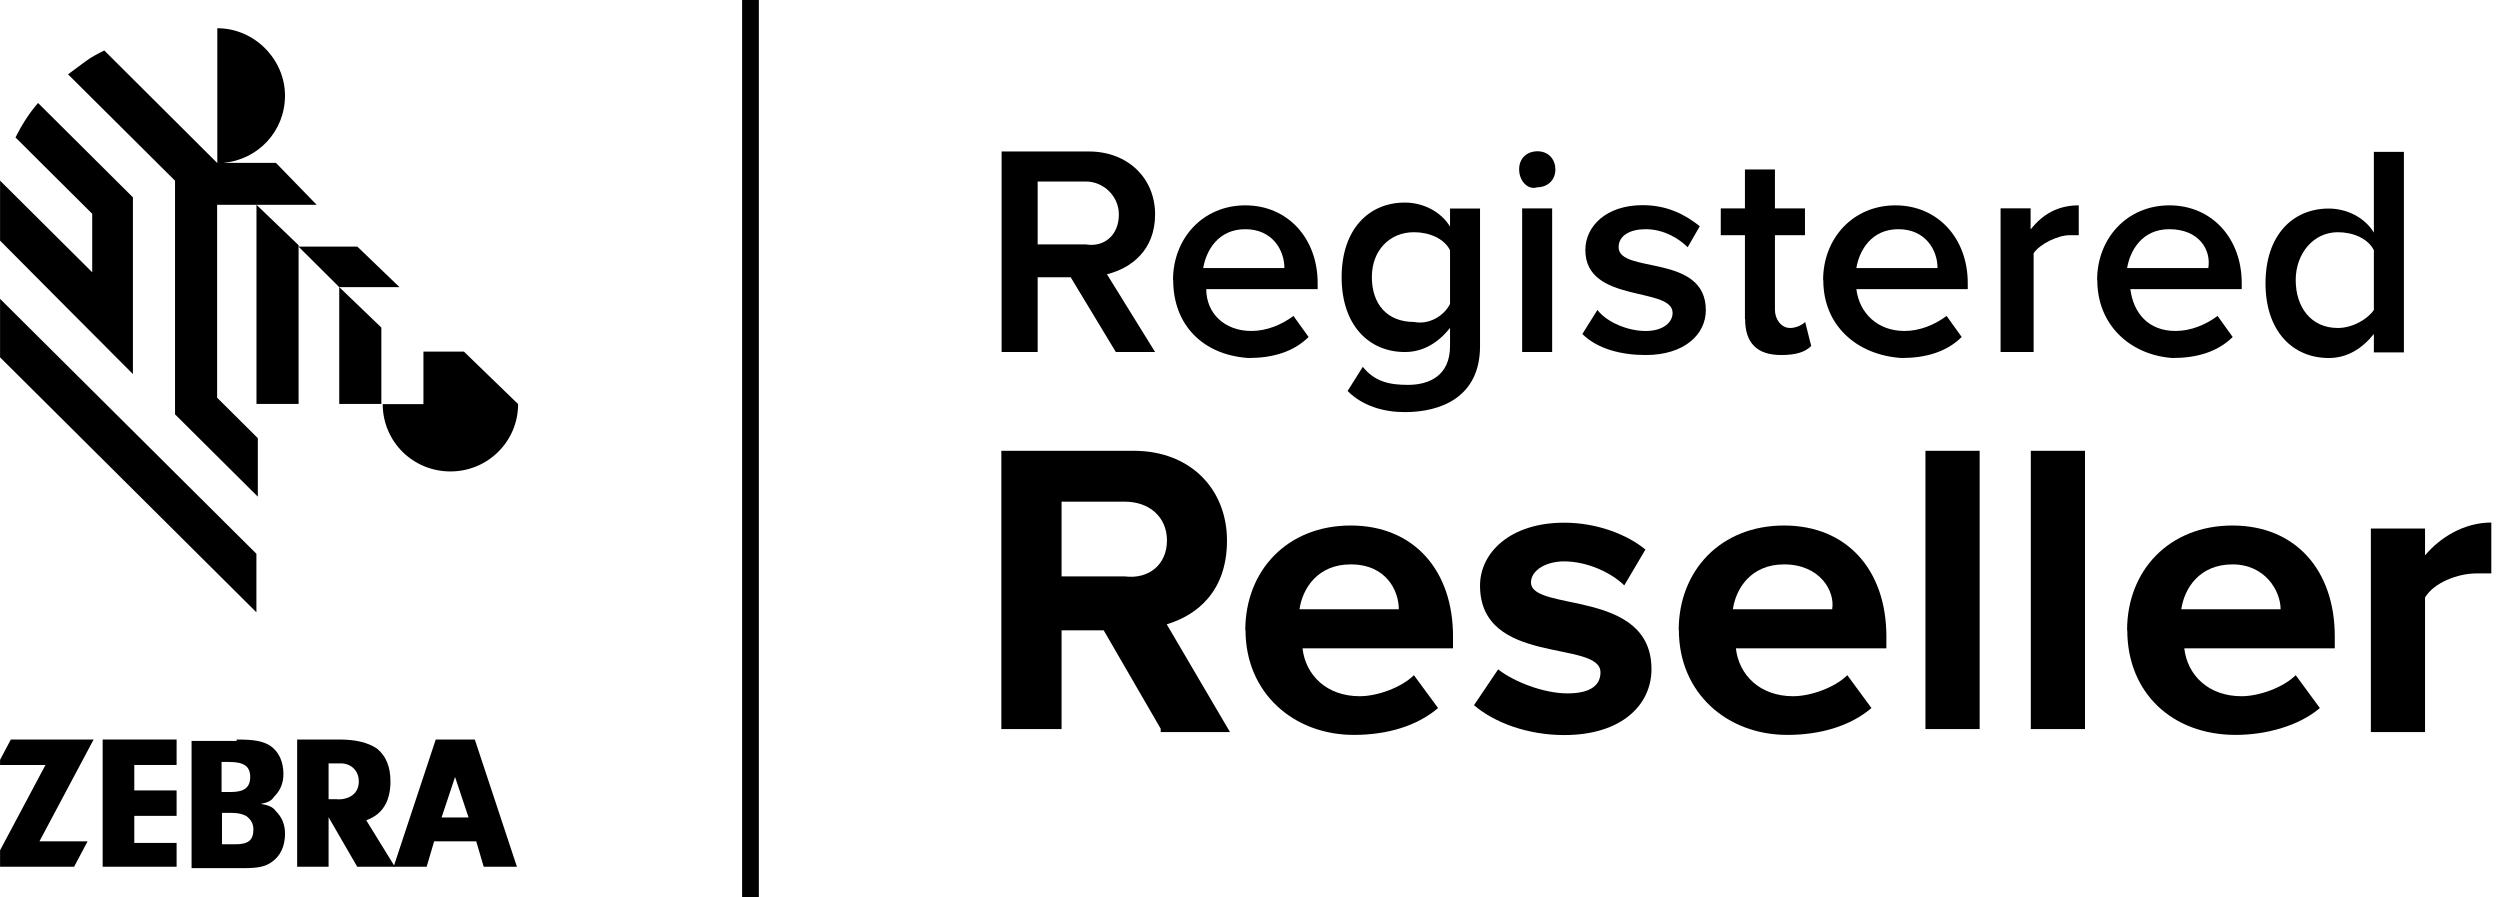
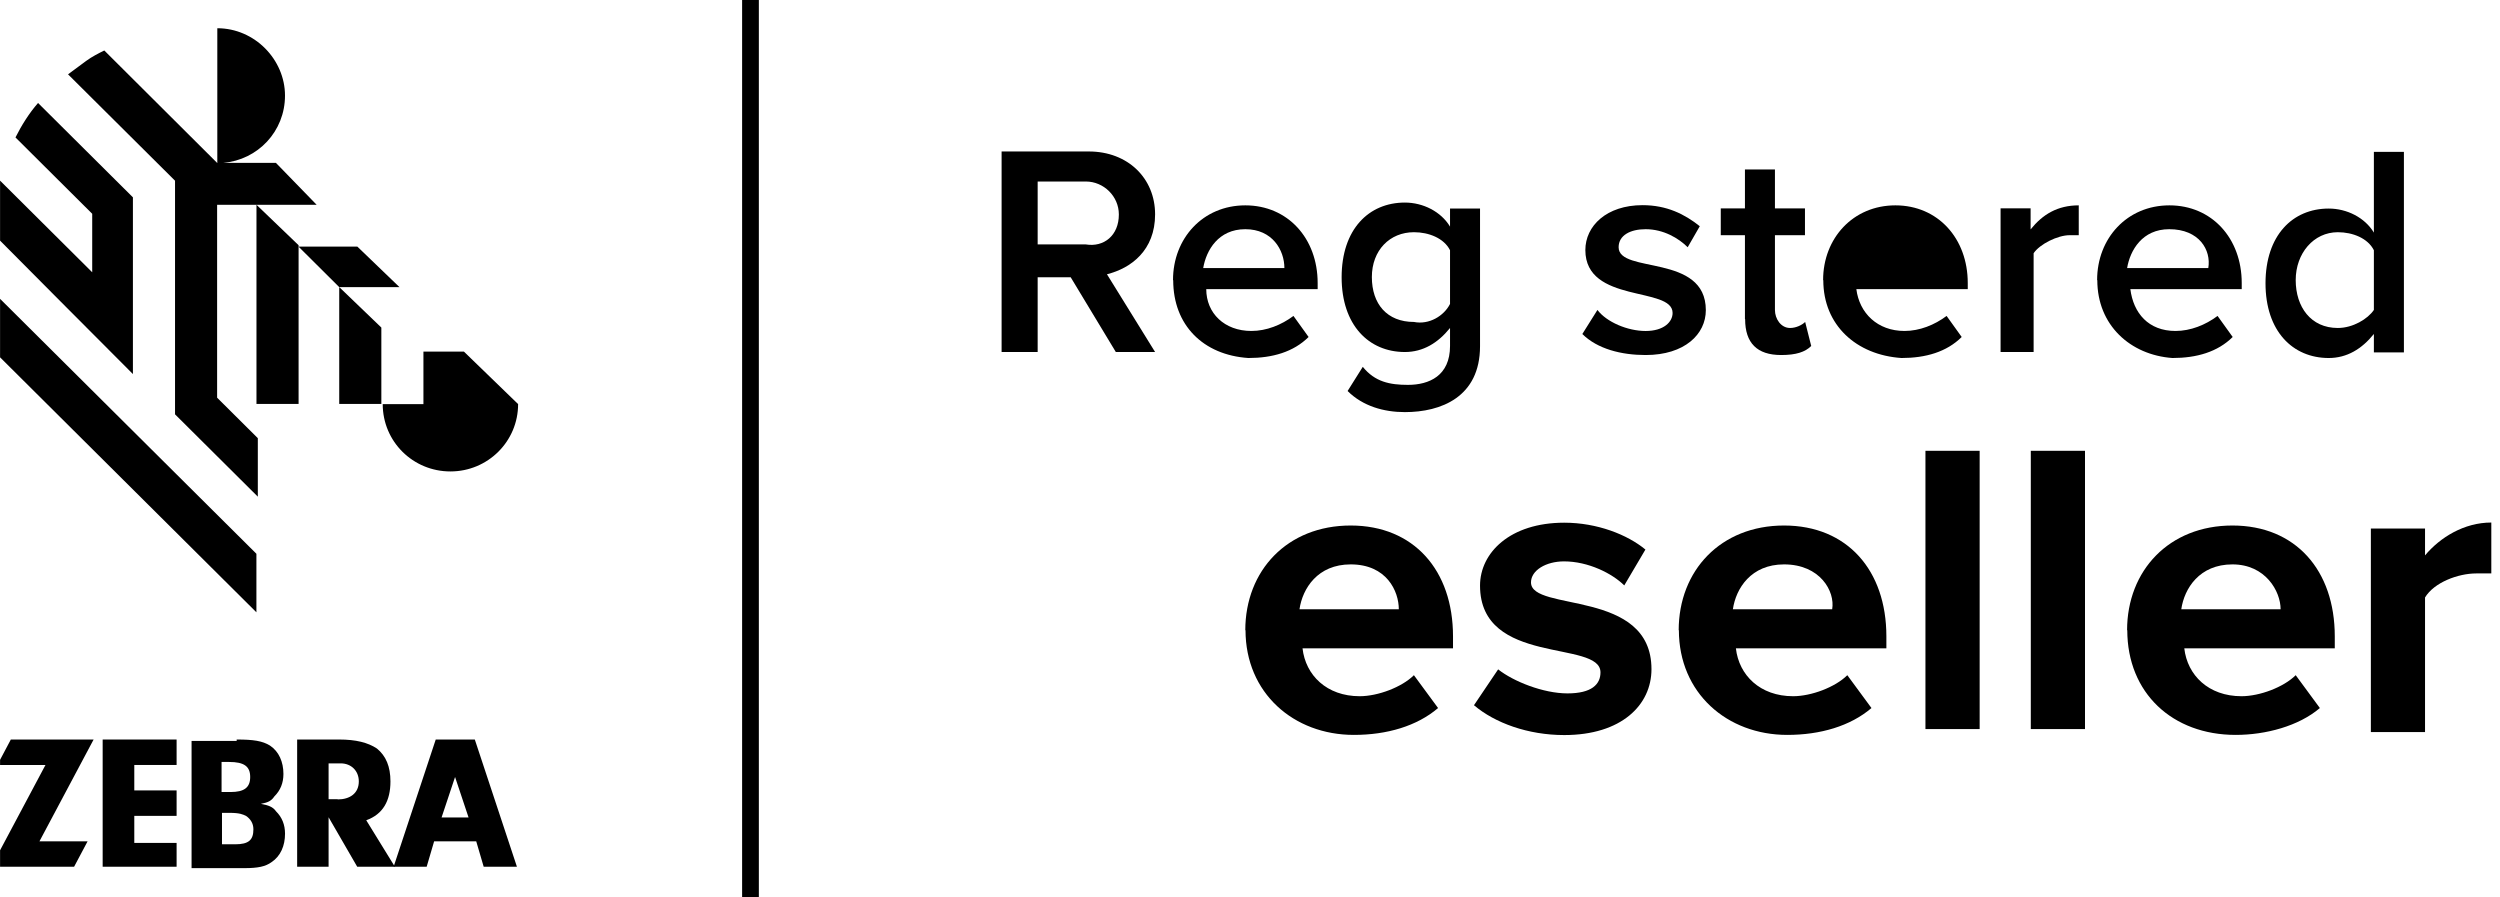
<svg xmlns="http://www.w3.org/2000/svg" width="78" height="28" viewBox="0 0 78 28" fill="none">
  <g clip-path="url(#clip0_7408_13519)">
    <path d="M11.898 10.22L10.584 8.957V12.602H11.898V10.22Z" fill="black" />
    <path d="M6.73 6.389H9.879L8.609 5.082H6.963C8.044 4.988 8.892 4.101 8.892 2.982C8.892 1.863 7.949 0.881 6.78 0.881V5.088L3.254 1.575C3.066 1.669 2.877 1.763 2.689 1.9C2.5 2.038 2.312 2.182 2.123 2.319L5.461 5.638V12.927L8.044 15.496V13.671L6.774 12.408V6.382H6.73V6.389Z" fill="black" />
    <path d="M8.002 6.389V12.602H9.316V7.651L8.002 6.389Z" fill="black" />
    <path d="M12.463 8.958L11.15 7.695H9.314L10.584 8.958H12.463Z" fill="black" />
    <path d="M4.147 11.671V6.157L1.187 3.213C0.904 3.538 0.671 3.913 0.483 4.288L2.877 6.67V8.495L-0.039 5.595C-0.177 6.107 -0.271 6.67 -0.271 7.233C-0.271 7.233 4.002 11.533 4.147 11.671Z" fill="black" />
    <path d="M-0.271 9.052V10.877L8 19.104V17.278L-0.271 9.052Z" fill="black" />
    <path d="M14.481 10.97H13.211V12.608H11.941C11.941 13.777 12.884 14.709 14.053 14.709C15.222 14.709 16.165 13.771 16.165 12.608L14.474 10.97H14.481Z" fill="black" />
    <path d="M2.733 26.249L2.312 27.042H-0.271L1.419 23.867H-0.083L0.338 23.073H2.921L1.231 26.249H2.733Z" fill="black" />
    <path d="M4.19 24.661H5.51V25.455H4.19V26.299H5.51V27.042H3.203V23.073H5.51V23.867H4.19V24.661Z" fill="black" />
    <path d="M6.963 26.342H7.34C7.762 26.342 7.906 26.205 7.906 25.873C7.906 25.686 7.812 25.548 7.674 25.455C7.579 25.411 7.485 25.361 7.158 25.361H6.926V26.342H6.97H6.963ZM6.963 24.711H7.196C7.617 24.711 7.806 24.573 7.806 24.242C7.806 23.911 7.617 23.773 7.146 23.773H6.913V24.711H6.957H6.963ZM7.391 23.073C7.906 23.073 8.189 23.117 8.422 23.261C8.704 23.448 8.843 23.773 8.843 24.148C8.843 24.43 8.748 24.661 8.56 24.848C8.466 24.986 8.371 25.036 8.139 25.08C8.371 25.123 8.516 25.173 8.61 25.311C8.799 25.498 8.893 25.73 8.893 26.011C8.893 26.386 8.755 26.711 8.472 26.899C8.283 27.036 8.051 27.086 7.623 27.086H5.977V23.117H7.384V23.073H7.391Z" fill="black" />
    <path d="M10.535 24.942C10.912 24.942 11.195 24.755 11.195 24.38C11.195 24.054 10.962 23.817 10.629 23.817H10.252V24.936H10.535V24.942ZM10.258 27.042H9.271V23.073H10.585C11.101 23.073 11.478 23.167 11.76 23.354C12.043 23.586 12.182 23.917 12.182 24.38C12.182 24.986 11.949 25.405 11.427 25.592L12.32 27.042H11.145L10.252 25.498V27.042H10.258Z" fill="black" />
    <path d="M13.777 25.505L14.198 24.242L14.619 25.505H13.771H13.777ZM15.097 27.042H16.128L14.814 23.073H13.595L12.281 27.042H13.312L13.545 26.249H14.858L15.091 27.042H15.097Z" fill="black" />
    <path d="M23.676 -0.582H23.154V28.498H23.676V-0.582Z" fill="black" />
    <path d="M34.908 6.688C34.908 6.126 34.437 5.663 33.877 5.663H32.375V7.626H33.877C34.443 7.72 34.908 7.345 34.908 6.695V6.688ZM34.814 10.983L33.406 8.651H32.375V10.983H31.25V4.726H33.971C35.191 4.726 36.039 5.563 36.039 6.688C36.039 7.814 35.285 8.37 34.537 8.557L36.039 10.983H34.82H34.814Z" fill="black" />
    <path d="M38.854 7.151C38.012 7.151 37.635 7.807 37.54 8.363H40.073C40.073 7.801 39.696 7.151 38.854 7.151ZM36.598 8.738C36.598 7.432 37.534 6.407 38.854 6.407C40.174 6.407 41.111 7.432 41.111 8.832V9.02H37.635C37.635 9.77 38.2 10.326 39.043 10.326C39.514 10.326 39.979 10.139 40.356 9.857L40.828 10.514C40.356 10.982 39.703 11.17 38.948 11.17C37.54 11.076 36.604 10.145 36.604 8.745L36.598 8.738Z" fill="black" />
    <path d="M45.241 9.489V7.807C45.052 7.432 44.581 7.245 44.116 7.245C43.362 7.245 42.802 7.807 42.802 8.645C42.802 9.483 43.274 10.045 44.116 10.045C44.587 10.139 45.052 9.858 45.241 9.483V9.489ZM42.048 12.195L42.519 11.445C42.896 11.914 43.362 12.008 43.927 12.008C44.587 12.008 45.241 11.727 45.241 10.795V10.233C44.864 10.701 44.399 10.983 43.833 10.983C42.708 10.983 41.859 10.145 41.859 8.651C41.859 7.157 42.702 6.32 43.833 6.32C44.399 6.32 44.958 6.601 45.241 7.07V6.507H46.177V10.802C46.177 12.389 44.958 12.858 43.833 12.858C43.173 12.858 42.519 12.671 42.048 12.202V12.195Z" fill="black" />
-     <path d="M47.491 10.983V6.501H48.427V10.983H47.491ZM47.397 5.282C47.397 4.907 47.679 4.719 47.962 4.719C48.339 4.719 48.528 5.001 48.528 5.282C48.528 5.657 48.245 5.844 47.962 5.844C47.679 5.938 47.397 5.657 47.397 5.282Z" fill="black" />
    <path d="M49.369 10.421L49.84 9.67C50.123 10.046 50.777 10.327 51.343 10.327C51.908 10.327 52.185 10.046 52.185 9.764C52.185 8.927 49.463 9.483 49.463 7.801C49.463 7.051 50.123 6.401 51.248 6.401C52.003 6.401 52.562 6.682 53.033 7.058L52.656 7.714C52.373 7.433 51.902 7.151 51.343 7.151C50.871 7.151 50.501 7.339 50.501 7.714C50.501 8.552 53.222 7.901 53.222 9.677C53.222 10.427 52.562 11.077 51.343 11.077C50.589 11.077 49.84 10.889 49.369 10.421Z" fill="black" />
    <path d="M54.442 9.951V7.338H53.688V6.501H54.442V5.288H55.378V6.501H56.315V7.338H55.378V9.67C55.378 9.951 55.567 10.233 55.85 10.233C56.038 10.233 56.227 10.139 56.321 10.045L56.51 10.795C56.321 10.983 56.038 11.077 55.573 11.077C54.819 11.077 54.448 10.701 54.448 9.958L54.442 9.951Z" fill="black" />
-     <path d="M59.231 7.151C58.389 7.151 58.012 7.807 57.918 8.363H60.451C60.451 7.801 60.074 7.151 59.231 7.151ZM56.881 8.738C56.881 7.432 57.817 6.407 59.137 6.407C60.457 6.407 61.394 7.432 61.394 8.832V9.02H57.918C58.012 9.77 58.578 10.326 59.42 10.326C59.892 10.326 60.357 10.139 60.734 9.857L61.205 10.514C60.734 10.982 60.08 11.17 59.326 11.17C57.918 11.076 56.887 10.145 56.887 8.745L56.881 8.738Z" fill="black" />
+     <path d="M59.231 7.151H60.451C60.451 7.801 60.074 7.151 59.231 7.151ZM56.881 8.738C56.881 7.432 57.817 6.407 59.137 6.407C60.457 6.407 61.394 7.432 61.394 8.832V9.02H57.918C58.012 9.77 58.578 10.326 59.42 10.326C59.892 10.326 60.357 10.139 60.734 9.857L61.205 10.514C60.734 10.982 60.08 11.17 59.326 11.17C57.918 11.076 56.887 10.145 56.887 8.745L56.881 8.738Z" fill="black" />
    <path d="M62.418 10.982V6.5H63.355V7.157C63.732 6.688 64.197 6.407 64.857 6.407V7.338H64.574C64.197 7.338 63.637 7.619 63.449 7.901V10.982H62.418Z" fill="black" />
    <path d="M67.68 7.151C66.838 7.151 66.46 7.807 66.366 8.363H68.899C68.993 7.801 68.616 7.151 67.68 7.151ZM65.43 8.738C65.43 7.432 66.366 6.407 67.686 6.407C69.006 6.407 69.942 7.432 69.942 8.832V9.02H66.467C66.561 9.77 67.032 10.326 67.875 10.326C68.346 10.326 68.811 10.139 69.188 9.857L69.66 10.514C69.188 10.982 68.535 11.17 67.78 11.17C66.467 11.076 65.436 10.145 65.436 8.745L65.43 8.738Z" fill="black" />
    <path d="M74.065 9.676V7.807C73.876 7.432 73.405 7.245 72.94 7.245C72.186 7.245 71.626 7.901 71.626 8.739C71.626 9.576 72.098 10.233 72.94 10.233C73.411 10.233 73.876 9.951 74.065 9.67V9.676ZM74.065 10.983V10.42C73.688 10.889 73.223 11.17 72.657 11.17C71.532 11.17 70.684 10.333 70.684 8.839C70.684 7.345 71.526 6.507 72.657 6.507C73.223 6.507 73.782 6.788 74.065 7.257V4.738H75.002V10.995H74.065V10.983Z" fill="black" />
-     <path d="M36.409 16.865C36.409 16.115 35.843 15.652 35.095 15.652H33.121V17.984H35.095C35.849 18.078 36.409 17.609 36.409 16.865ZM36.22 22.747L34.435 19.666H33.121V22.747H31.242V14.065H35.372C37.157 14.065 38.282 15.277 38.282 16.865C38.282 18.453 37.345 19.197 36.402 19.478L38.376 22.841H36.214V22.747H36.22Z" fill="black" />
    <path d="M42.141 17.609C41.11 17.609 40.639 18.359 40.544 19.009H43.643C43.643 18.447 43.266 17.609 42.141 17.609ZM38.853 19.666C38.853 17.797 40.167 16.396 42.141 16.396C44.114 16.396 45.334 17.797 45.334 19.853V20.228H40.639C40.733 21.066 41.393 21.722 42.423 21.722C42.989 21.722 43.737 21.441 44.114 21.066L44.868 22.091C44.209 22.654 43.272 22.929 42.241 22.929C40.362 22.929 38.86 21.622 38.86 19.66L38.853 19.666Z" fill="black" />
    <path d="M45.988 22.003L46.742 20.884C47.214 21.259 48.15 21.634 48.905 21.634C49.659 21.634 49.935 21.353 49.935 20.978C49.935 19.953 46.177 20.79 46.177 18.271C46.177 17.246 47.113 16.308 48.804 16.308C49.835 16.308 50.778 16.683 51.337 17.146L50.677 18.265C50.3 17.89 49.552 17.515 48.798 17.515C48.232 17.515 47.767 17.796 47.767 18.171C47.767 19.103 51.526 18.359 51.526 20.878C51.526 21.997 50.589 22.934 48.804 22.934C47.679 22.934 46.642 22.559 45.988 22.003Z" fill="black" />
    <path d="M55.662 17.609C54.631 17.609 54.16 18.359 54.066 19.009H57.164C57.259 18.447 56.787 17.609 55.662 17.609ZM52.375 19.666C52.375 17.797 53.689 16.396 55.662 16.396C57.636 16.396 58.855 17.797 58.855 19.853V20.228H54.16C54.254 21.066 54.914 21.722 55.945 21.722C56.511 21.722 57.259 21.441 57.636 21.066L58.39 22.091C57.73 22.654 56.794 22.929 55.763 22.929C53.883 22.929 52.381 21.622 52.381 19.66L52.375 19.666Z" fill="black" />
    <path d="M61.765 14.065H60.074V22.747H61.765V14.065Z" fill="black" />
    <path d="M65.052 14.065H63.361V22.747H65.052V14.065Z" fill="black" />
    <path d="M69.652 17.609C68.622 17.609 68.15 18.359 68.056 19.009H71.155C71.155 18.447 70.683 17.609 69.652 17.609ZM66.365 19.666C66.365 17.797 67.679 16.396 69.652 16.396C71.626 16.396 72.845 17.797 72.845 19.853V20.228H68.15C68.245 21.066 68.904 21.722 69.935 21.722C70.501 21.722 71.249 21.441 71.626 21.066L72.38 22.091C71.72 22.654 70.689 22.929 69.753 22.929C67.779 22.929 66.371 21.622 66.371 19.66L66.365 19.666Z" fill="black" />
    <path d="M73.971 22.748V16.49H75.661V17.328C76.133 16.765 76.881 16.303 77.729 16.303V17.891H77.258C76.692 17.891 75.944 18.172 75.661 18.641V22.841H73.971V22.748Z" fill="black" />
  </g>
  <defs>
    <clipPath id="clip0_7408_13519">
      <rect width="78" height="28" fill="white" transform="translate(0.002)" />
    </clipPath>
  </defs>
</svg>